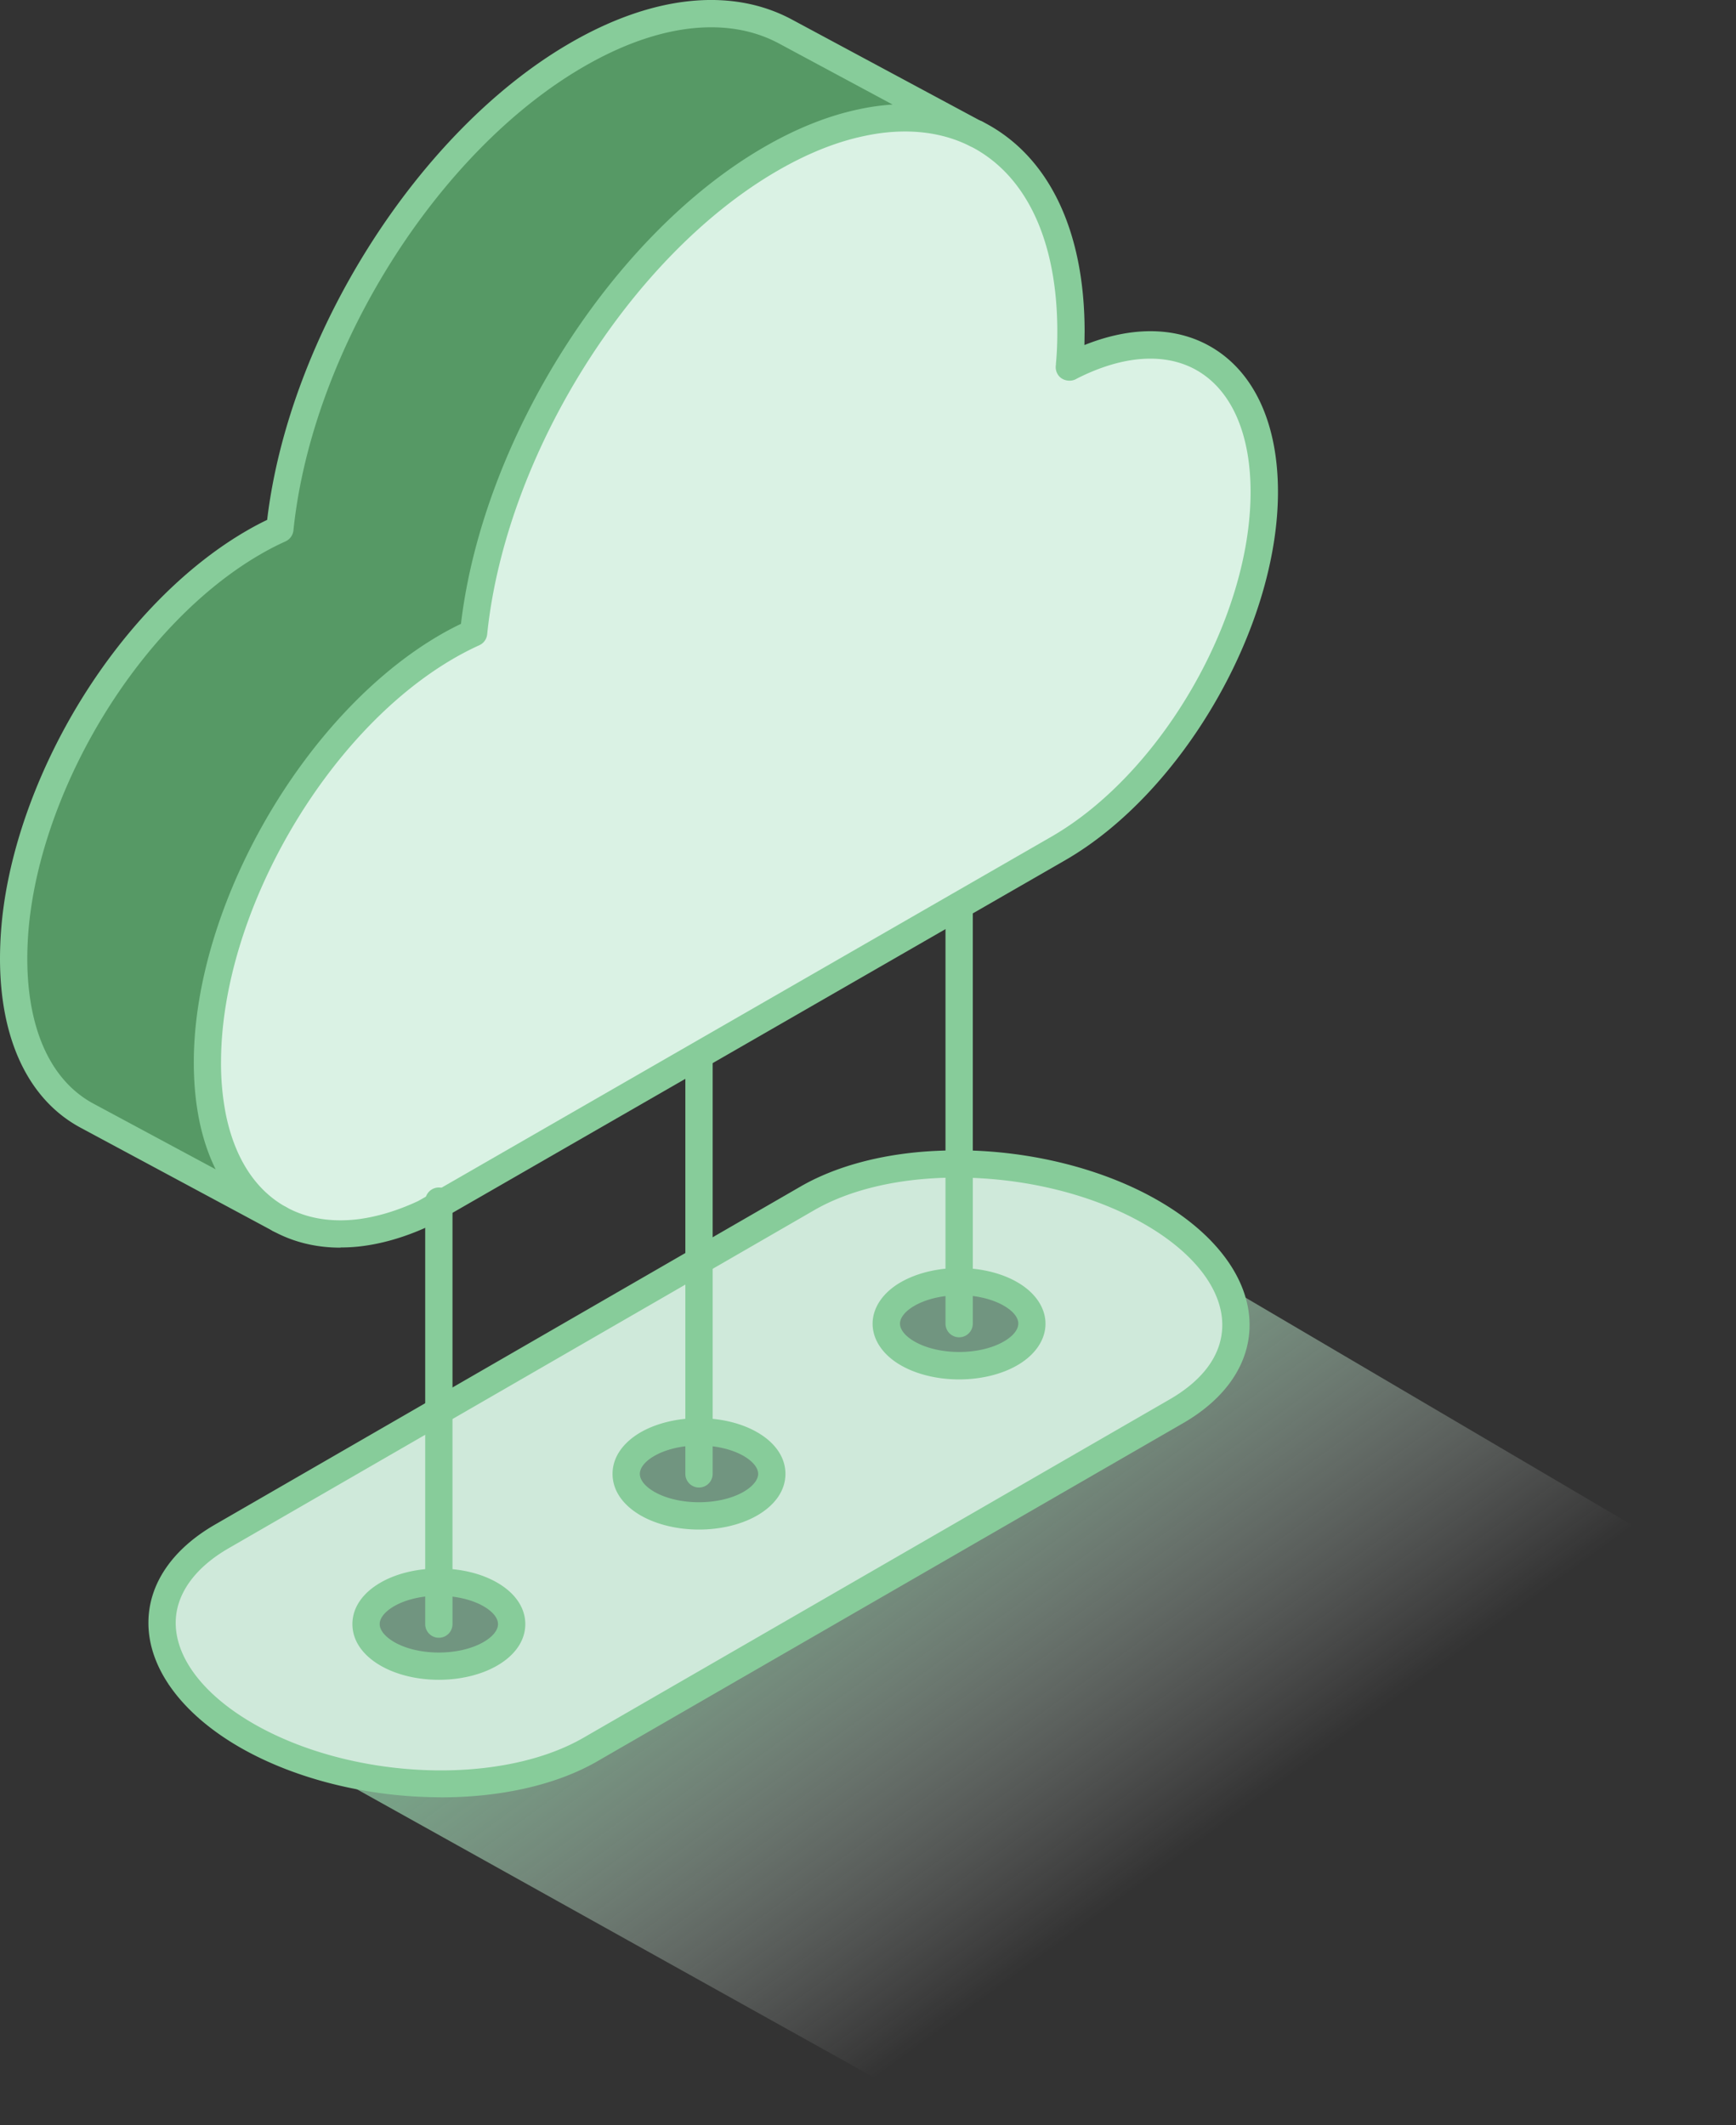
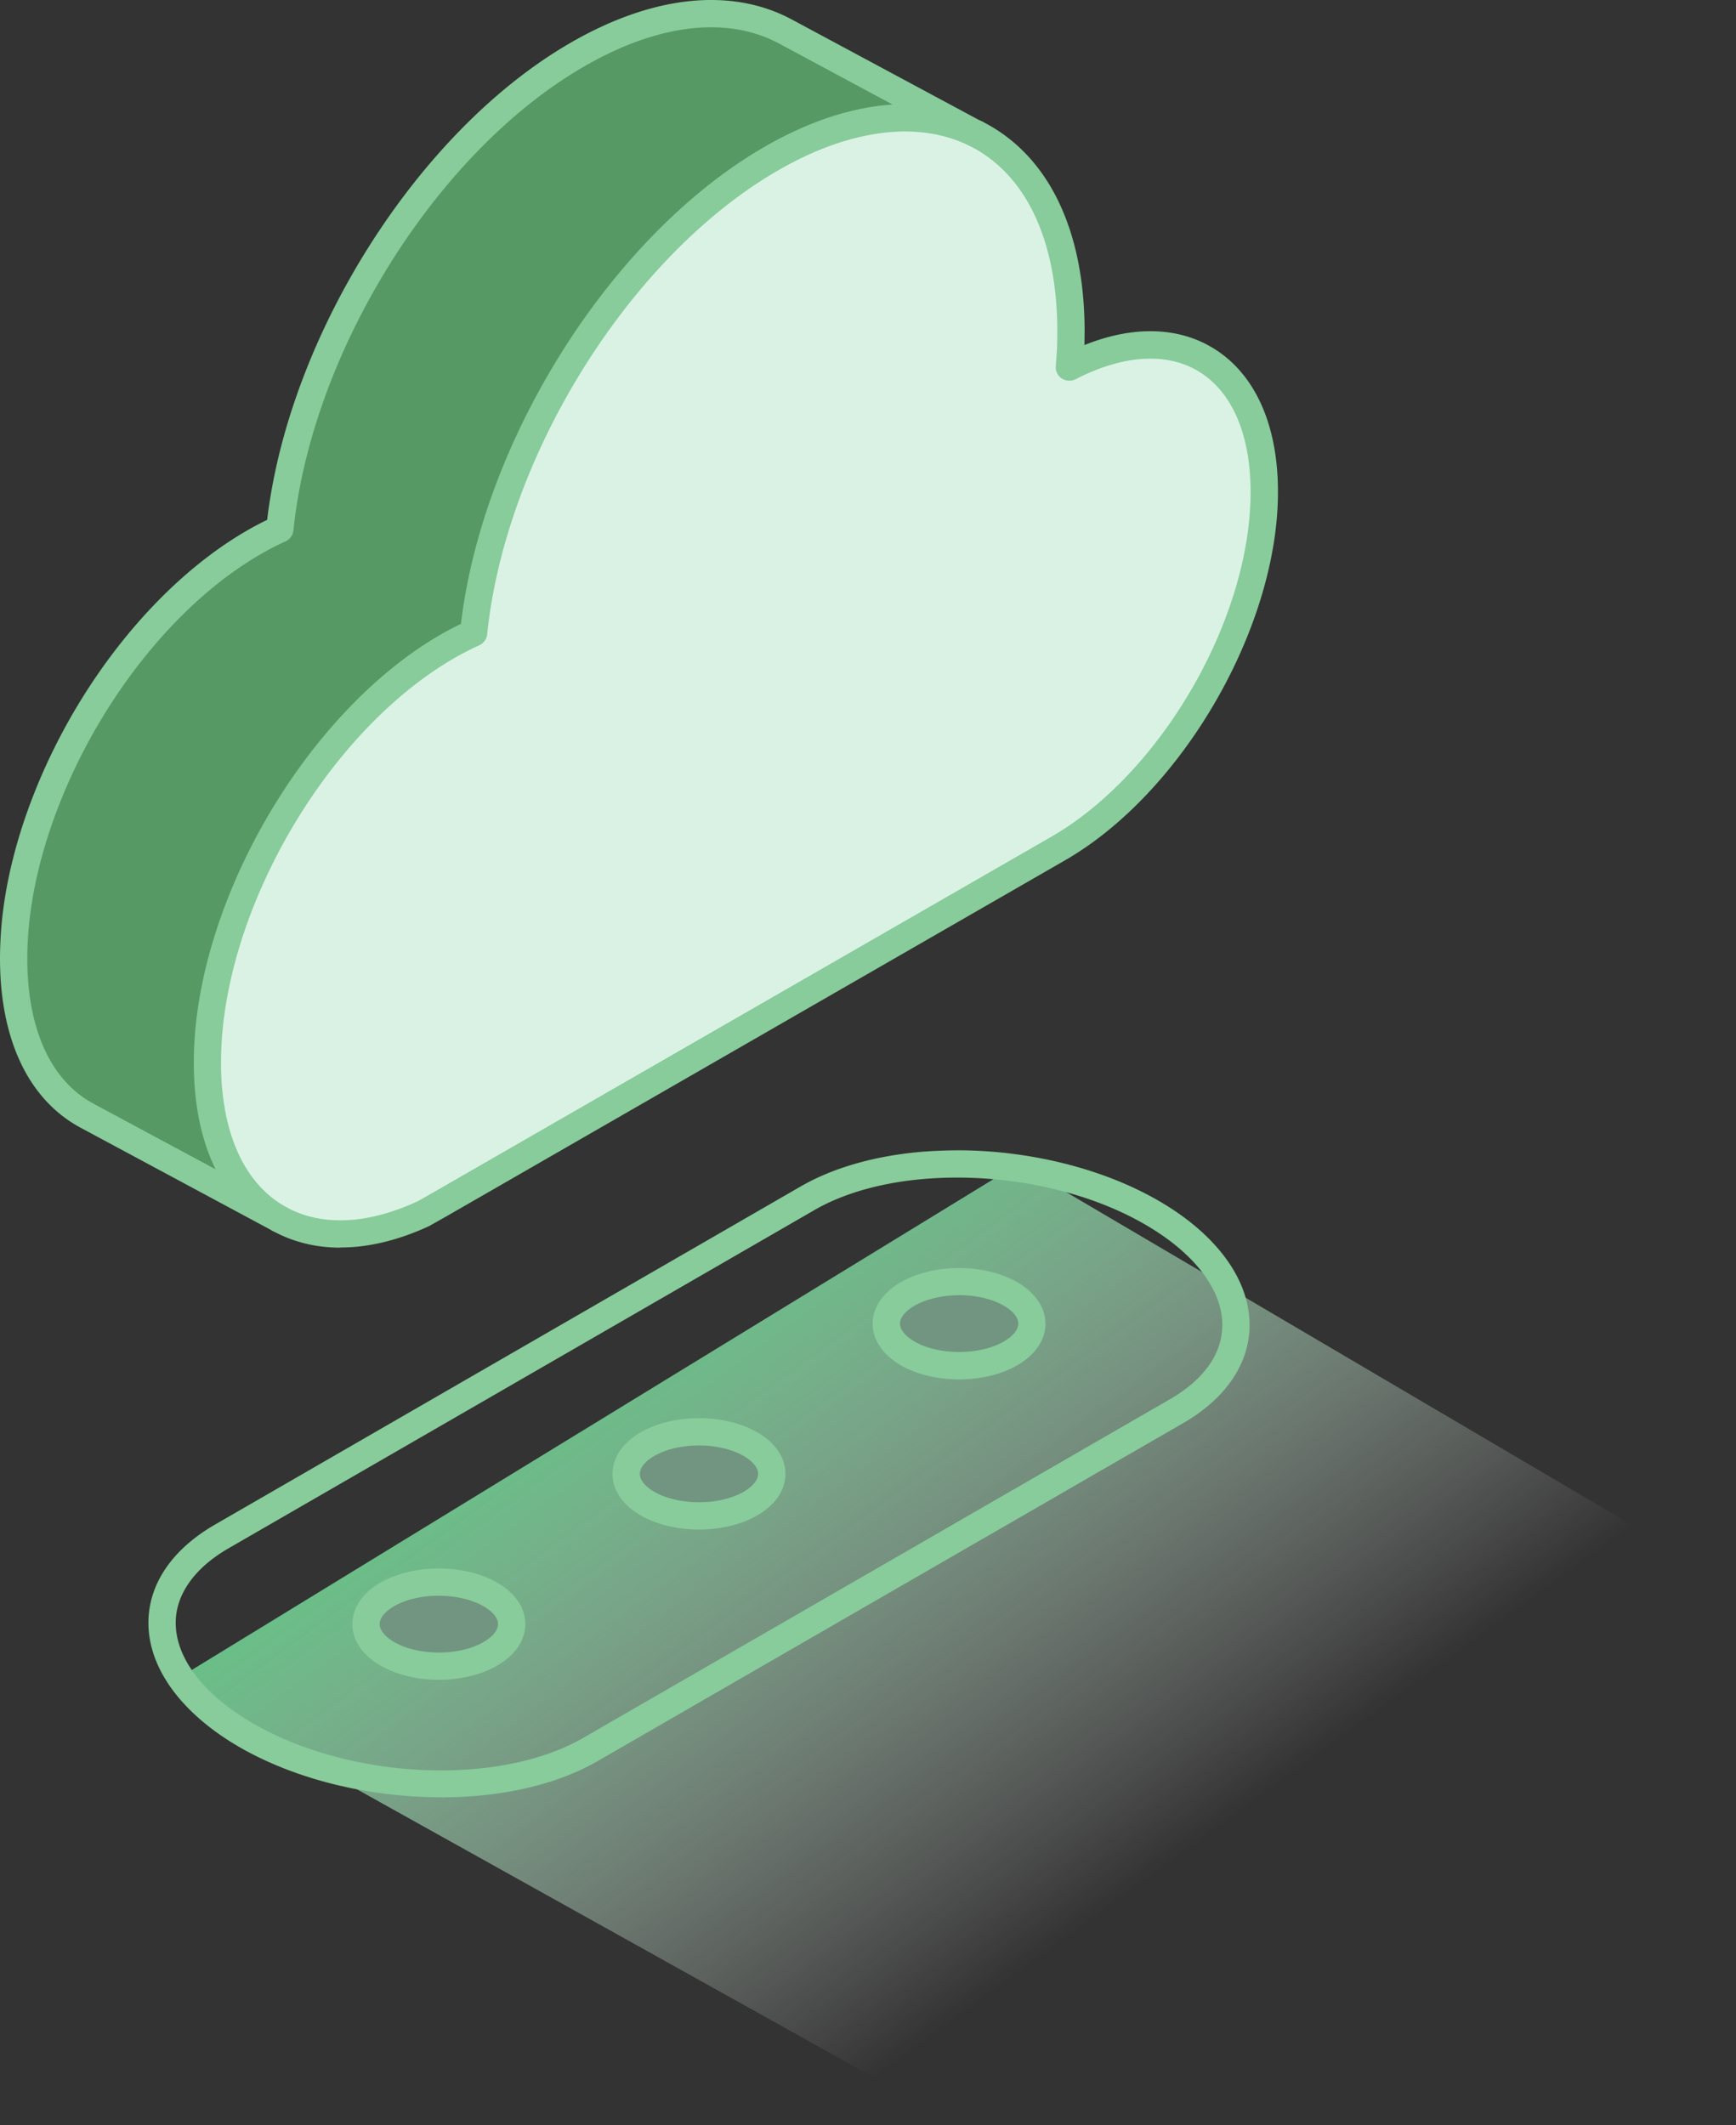
<svg xmlns="http://www.w3.org/2000/svg" width="116" height="142" fill="none">
  <rect width="100%" height="100%" fill="#333333" stroke="none" />
  <g clip-path="url(#B)">
    <path d="M11.255 112.535l52.805 29.428 51.042-36.505L68.042 77.77l-56.787 34.765z" fill="url(#A)" />
-     <path d="M29.324 105.709c-1.246 0-2.493.273-3.441.82-1.897 1.095-1.897 2.876 0 3.971s4.98 1.1 6.883 0c1.897-1.095 1.897-2.876 0-3.971-.948-.547-2.195-.82-3.441-.82zM64.09 85.633c-1.246 0-2.487.28-3.441.827-1.897 1.094-1.897 2.876 0 3.97 1.903 1.101 4.986 1.101 6.883 0 1.897-1.094 1.897-2.876 0-3.97-.948-.547-2.195-.827-3.441-.827zM46.707 95.671c-1.246 0-2.487.274-3.441.821-1.897 1.1-1.897 2.876 0 3.977 1.903 1.094 4.98 1.094 6.877 0 1.903-1.101 1.903-2.876 0-3.977-.949-.547-2.189-.821-3.435-.821zm0-11.418l7.253-4.189c2.037-1.173 4.596-1.891 7.357-2.164a26.06 26.06 0 0 1 2.772-.128c4.481.018 9.181 1.113 12.865 3.247 3.727 2.152 5.63 4.901 5.63 7.509 0 2.165-1.307 4.226-3.976 5.77l-39.155 22.6c-5.892 3.405-16.191 2.979-22.995-.949-3.721-2.152-5.63-4.906-5.63-7.514 0-2.159 1.307-4.22 3.976-5.764l31.902-18.417z" fill="#cfe9da" />
    <path d="M29.324 80.52l-.997.565c-1.569.73-3.077 1.161-4.481 1.313-1.909.195-3.624-.115-5.089-.9l-.091-.049c-2.219-1.228-3.806-3.557-4.469-6.81-.225-1.113-.341-2.329-.341-3.654 0-10.233 7.18-22.684 16.045-27.804.59-.34 1.173-.632 1.745-.894 1.246-12.124 9.661-25.791 19.876-31.683 2.079-1.204 4.08-1.994 5.965-2.396 2.924-.644 5.563-.359 7.74.742l.201.109c3.782 2.025 6.129 6.572 6.129 13.108 0 .723-.018 1.459-.085 2.195 0 .061-.012.116-.018.176.012 0 .024 0 .024-.018 7.254-3.727 12.999-.122 12.999 8.36s-6.153 19.426-13.747 23.809L29.324 80.52z" fill="#daf2e4" />
    <path d="M64.09 85.633c1.246 0 2.493.28 3.441.827 1.897 1.094 1.897 2.876 0 3.97-1.897 1.1-4.98 1.1-6.883 0-1.897-1.094-1.897-2.876 0-3.97.955-.547 2.195-.827 3.441-.827z" fill="#719580" />
    <path d="M52.489 2.112l12.738 6.84c-2.177-1.1-4.815-1.386-7.74-.742-1.885.401-3.885 1.192-5.965 2.396-10.214 5.891-18.629 19.559-19.876 31.683-.572.261-1.155.553-1.745.894-8.865 5.119-16.045 17.571-16.045 27.804 0 1.325.116 2.541.341 3.654.663 3.253 2.25 5.581 4.469 6.81L5.819 74.549C2.791 72.926.912 69.284.912 64.043a24.2 24.2 0 0 1 .237-3.35c.626-4.517 2.45-9.236 5.04-13.443 2.845-4.621 6.633-8.621 10.774-11.011.59-.34 1.167-.638 1.739-.894 1.246-12.124 9.667-25.797 19.87-31.689C43.977.531 48.884.178 52.489 2.112z" fill="#569965" />
    <g fill="#719580">
      <path d="M46.707 95.671c1.246 0 2.487.274 3.435.821 1.903 1.1 1.903 2.876 0 3.977-1.897 1.094-4.973 1.094-6.876 0-1.897-1.101-1.897-2.876 0-3.977.955-.547 2.195-.821 3.441-.821zm-17.383 10.038c1.246 0 2.493.274 3.441.821 1.897 1.094 1.897 2.876 0 3.97-1.903 1.101-4.986 1.101-6.883 0-1.897-1.094-1.897-2.876 0-3.97.948-.547 2.195-.821 3.441-.821z" />
    </g>
    <g fill="#87cc9a">
      <path d="M22.752 83.363c-1.617 0-3.101-.359-4.426-1.064l-.091-.049c-.444-.237-.614-.79-.377-1.234s.79-.614 1.234-.377l.091.049c1.313.705 2.852.973 4.566.796 1.326-.146 2.742-.559 4.189-1.234l.93-.529 41.405-23.827c7.326-4.232 13.291-14.556 13.291-23.019 0-3.83-1.228-6.688-3.454-8.05-2.122-1.295-5.016-1.125-8.159.474-.353.225-.876.17-1.173-.152a.92.92 0 0 1-.231-.699s.006-.085.012-.085v-.085c.061-.632.091-1.319.091-2.116 0-5.983-2.006-10.354-5.648-12.306l-.207-.116a.92.92 0 0 1-.365-1.24c.243-.444.796-.608 1.24-.365l.201.109c4.256 2.28 6.603 7.217 6.603 13.911l-.012.9c3.229-1.295 6.244-1.234 8.603.207 2.791 1.702 4.329 5.113 4.329 9.606 0 9.041-6.372 20.076-14.203 24.6L29.786 81.296l-1.101.62c-1.593.742-3.198 1.21-4.73 1.374a11.41 11.41 0 0 1-1.192.061l-.012.012z" />
      <path d="M18.666 82.36a.93.93 0 0 1-.432-.11l-12.847-6.9C1.915 73.489 0 69.47 0 64.041a26 26 0 0 1 .243-3.478c.62-4.493 2.456-9.394 5.168-13.795 3.034-4.919 6.974-8.944 11.096-11.321a19.17 19.17 0 0 1 1.344-.711c1.472-12.38 10.105-26.005 20.265-31.872 5.496-3.18 10.755-3.733 14.805-1.556l12.738 6.84a.91.91 0 0 1 .377 1.222c-.231.438-.778.614-1.222.395-2.012-1.021-4.481-1.246-7.132-.663-1.83.389-3.745 1.161-5.703 2.292-9.844 5.679-18.191 19-19.426 30.984a.9.9 0 0 1-.529.736 19.37 19.37 0 0 0-1.666.857c-8.597 4.961-15.589 17.085-15.589 27.014a17.69 17.69 0 0 0 .322 3.472c.596 2.925 1.982 5.065 4.019 6.19a.91.91 0 0 1-.444 1.709v.006zm28.85-80.536c-2.59 0-5.484.882-8.488 2.62-9.837 5.679-18.185 19.006-19.42 30.99-.03.322-.237.608-.535.742a17.88 17.88 0 0 0-1.654.851c-3.867 2.231-7.576 6.031-10.451 10.701-2.578 4.189-4.323 8.84-4.913 13.09a23.31 23.31 0 0 0-.231 3.222c0 4.724 1.569 8.171 4.426 9.704l8.159 4.384c-.486-.985-.857-2.086-1.1-3.302-.237-1.18-.359-2.469-.359-3.837 0-10.512 7.399-23.341 16.501-28.594a20.02 20.02 0 0 1 1.35-.711C32.273 29.3 40.913 15.68 51.072 9.819c2.122-1.228 4.22-2.067 6.232-2.499.797-.176 1.575-.286 2.341-.334l-7.582-4.074c-1.356-.73-2.888-1.088-4.542-1.088h-.006zM29.464 120.087c-4.688 0-9.618-1.137-13.461-3.35-3.867-2.238-6.086-5.266-6.086-8.306 0-2.571 1.575-4.9 4.432-6.554l39.155-22.605c2.079-1.198 4.748-1.988 7.722-2.28.924-.091 1.879-.128 2.87-.134 4.809.024 9.661 1.252 13.315 3.368 3.867 2.231 6.086 5.259 6.086 8.299 0 2.578-1.575 4.907-4.432 6.56L39.91 117.684c-2.791 1.611-6.53 2.408-10.445 2.408v-.006zm34.468-41.405a26.19 26.19 0 0 0-2.523.122c-2.718.267-5.138.979-6.992 2.049l-7.254 4.189-31.902 18.416c-2.268 1.313-3.52 3.082-3.52 4.973 0 2.372 1.885 4.822 5.174 6.725 6.542 3.776 16.453 4.201 22.083.948l39.155-22.599c2.304-1.332 3.52-3.052 3.52-4.98 0-2.371-1.885-4.821-5.174-6.718-3.386-1.964-7.91-3.101-12.415-3.125h-.152zm-34.608 33.555c-1.405 0-2.803-.316-3.897-.948-1.21-.7-1.879-1.685-1.879-2.773s.669-2.073 1.879-2.772c1.052-.608 2.438-.943 3.897-.943s2.845.335 3.897.943c1.21.699 1.879 1.684 1.879 2.772s-.669 2.073-1.879 2.773c-1.094.632-2.499.948-3.897.948zm0-5.618c-1.131 0-2.219.256-2.985.699-.614.353-.967.791-.967 1.198s.353.839.967 1.198c1.617.936 4.347.936 5.971 0 .614-.353.967-.79.967-1.198s-.353-.839-.967-1.192c-.766-.443-1.854-.699-2.985-.699v-.006zm17.383-4.42c-1.398 0-2.803-.316-3.897-.943-1.216-.705-1.879-1.69-1.879-2.778s.669-2.073 1.879-2.779c1.064-.608 2.444-.942 3.897-.942s2.839.334 3.891.942c1.216.699 1.885 1.69 1.885 2.779s-.669 2.073-1.885 2.778c-1.088.627-2.493.943-3.891.943zm0-5.618c-1.137 0-2.201.249-2.985.699-.614.353-.967.79-.967 1.198s.353.845.967 1.198c1.617.93 4.347.93 5.965 0 .614-.359.973-.797.973-1.198s-.353-.839-.973-1.198c-.772-.444-1.854-.699-2.979-.699zm17.383-4.414c-1.404 0-2.809-.316-3.903-.948-1.192-.687-1.879-1.702-1.879-2.772s.687-2.085 1.879-2.772c1.07-.614 2.45-.949 3.897-.949s2.839.334 3.897.949c1.192.687 1.879 1.702 1.879 2.772s-.687 2.085-1.879 2.772c-1.088.632-2.493.948-3.891.948zm0-5.624c-1.119 0-2.207.255-2.985.705-.614.353-.967.79-.967 1.192s.353.839.967 1.192c1.623.936 4.353.936 5.971 0 .614-.353.967-.79.967-1.198s-.353-.839-.967-1.192c-.778-.45-1.867-.705-2.985-.705v.006z" />
-       <path d="M29.324 109.428a.91.91 0 0 1-.912-.912v-28.26a.912.912 0 1 1 1.824 0v28.26a.91.91 0 0 1-.912.912zM46.707 99.39a.91.91 0 0 1-.912-.912V71.094a.912.912 0 1 1 1.824 0v27.384a.91.91 0 0 1-.912.912zM64.09 89.352a.91.91 0 0 1-.912-.912V60.527a.912.912 0 1 1 1.824 0V88.44a.91.91 0 0 1-.912.912z" />
    </g>
  </g>
  <defs>
    <linearGradient id="A" x1="46.488" y1="86.069" x2="75.751" y2="126.264" gradientUnits="userSpaceOnUse">
      <stop stop-color="#68c087" />
      <stop offset="1" stop-color="#fff" stop-opacity="0" />
    </linearGradient>
    <clipPath id="B">
      <path fill="#fff" d="M0 0h115.1v141.962H0z" />
    </clipPath>
  </defs>
</svg>